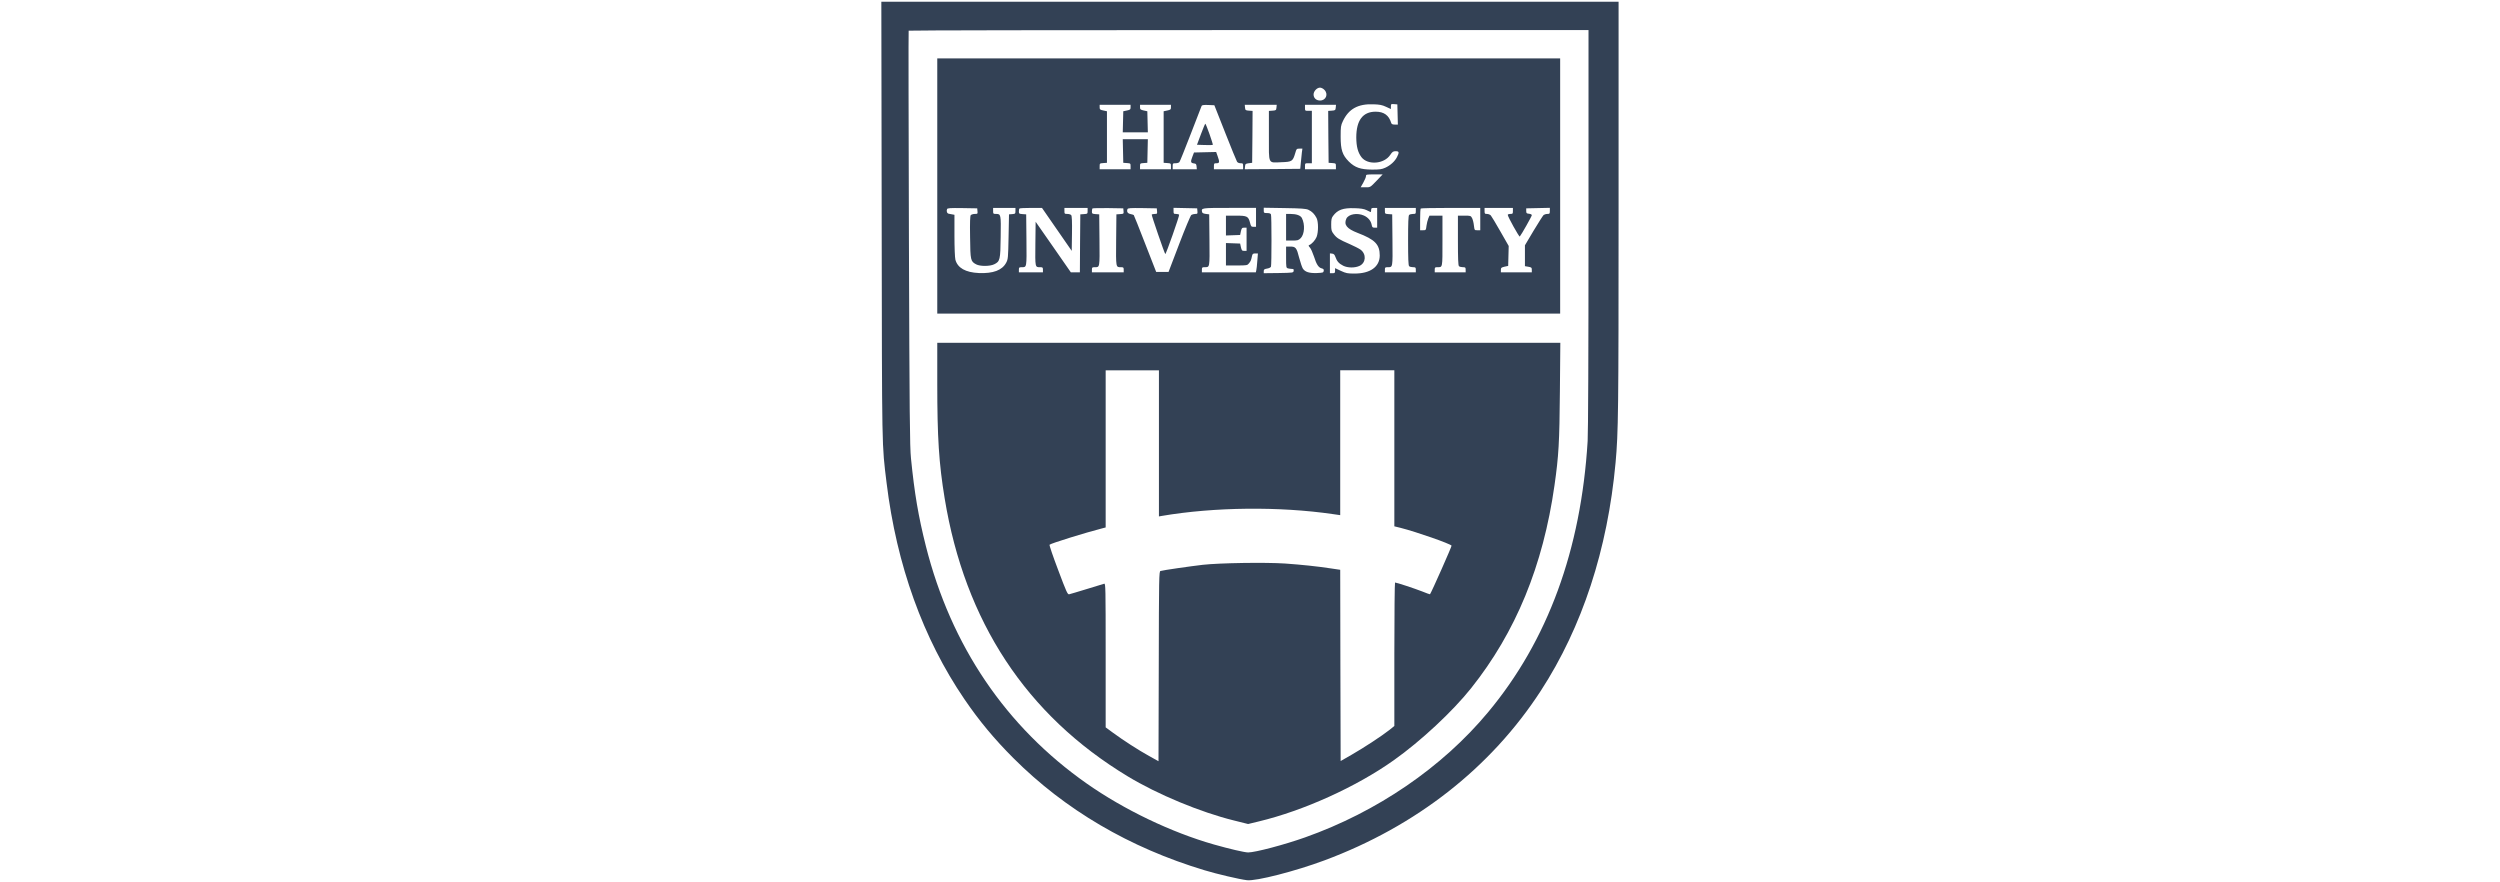
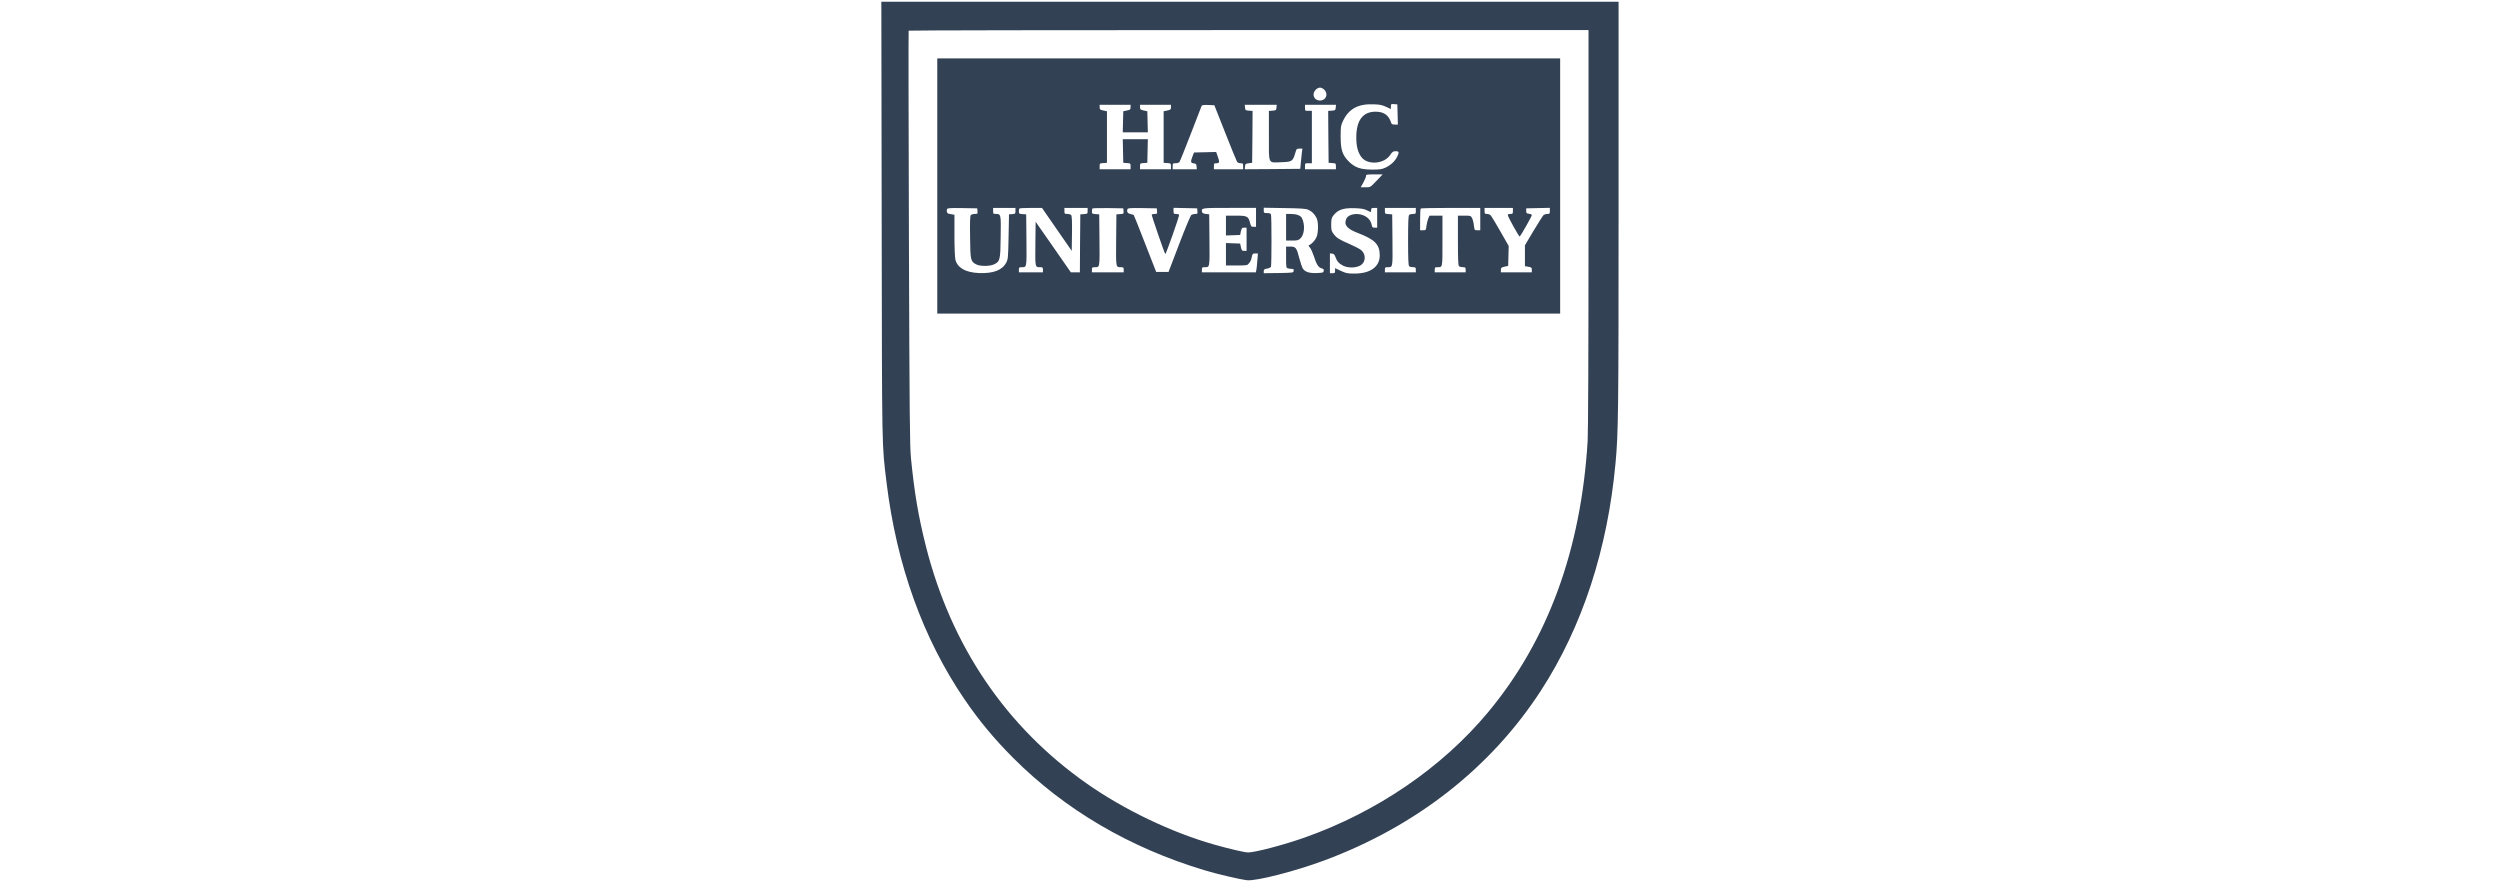
<svg xmlns="http://www.w3.org/2000/svg" version="1.0" width="136" height="48" fill="none" viewBox="0 0 858 1027" preserveAspectRatio="xMidYMid meet">
  <g transform="translate(0,1027) scale(0.1,-0.1)" fill="#334155" stroke="none">
    <path d="M3 7713 c4 -2747 1 -2601 57 -3063 117 -957 425 -1813 906 -2518 171 -251 349 -465 570 -686 602 -602 1351 -1042 2224 -1305 141 -43 409 -106 495 -116 104 -13 564 105 902 231 1068 398 1936 1078 2518 1974 482 742 777 1643 870 2655 32 357 35 576 35 2963 l0 2402 -4290 0 -4291 0 4 -2537z m8227 -98 c0 -1479 -4 -2367 -10 -2478 -77 -1267 -464 -2323 -1159 -3157 -534 -642 -1292 -1160 -2131 -1457 -242 -86 -581 -175 -662 -175 -44 1 -216 41 -399 93 -495 141 -1046 405 -1479 709 -941 660 -1580 1603 -1873 2765 -87 346 -132 610 -173 1020 -14 139 -17 480 -24 2565 -4 1323 -6 2408 -3 2413 2 4 1784 7 3959 7 l3954 0 0 -2305z" />
    <path d="M650 8105 l0 -1485 3625 0 3625 0 0 1485 0 1485 -3625 0 -3625 0 0 -1485z m4505 1120 c50 -49 20 -125 -50 -125 -44 0 -75 29 -75 70 0 38 39 80 75 80 14 0 37 -11 50 -25z m718 -198 l57 -26 0 30 c0 29 2 30 38 27 l37 -3 3 -117 3 -118 -36 0 c-25 0 -37 5 -41 18 -27 90 -84 132 -182 132 -149 0 -225 -101 -225 -300 1 -105 18 -173 60 -229 73 -96 265 -81 336 27 24 36 33 42 63 42 40 0 43 -13 15 -68 -26 -51 -77 -97 -136 -124 -42 -19 -67 -22 -155 -22 -133 1 -198 23 -270 94 -75 76 -95 136 -95 290 0 114 2 130 26 180 67 142 176 203 355 196 72 -2 103 -8 147 -29z m-2973 -6 c0 -25 -5 -29 -42 -37 l-43 -9 -3 -123 -3 -122 146 0 146 0 -3 123 -3 122 -42 9 c-38 9 -43 13 -43 38 l0 28 180 0 180 0 0 -29 c0 -25 -5 -29 -42 -37 l-43 -9 0 -300 0 -300 43 -3 c41 -3 42 -4 42 -38 l0 -34 -180 0 -180 0 0 34 c0 34 1 35 43 38 l42 3 3 138 3 137 -146 0 -146 0 3 -137 3 -138 43 -3 c41 -3 42 -4 42 -38 l0 -34 -180 0 -180 0 0 34 c0 34 1 35 43 38 l42 3 0 300 0 300 -42 9 c-38 8 -43 12 -43 37 l0 29 180 0 180 0 0 -29z m1101 -295 c69 -175 131 -327 138 -338 7 -11 23 -18 41 -18 28 0 30 -3 30 -35 l0 -35 -170 0 -170 0 0 35 c0 32 2 35 30 35 36 0 38 13 13 83 l-17 48 -129 -3 -129 -3 -19 -50 c-23 -59 -20 -72 18 -77 23 -2 29 -8 31 -35 l3 -33 -140 0 -141 0 0 35 c0 33 2 35 34 35 18 0 38 6 44 13 6 6 65 154 132 327 67 173 124 321 127 328 4 9 26 12 77 10 l71 -3 126 -319z m597 292 c-3 -31 -6 -33 -45 -36 l-43 -3 0 -289 c0 -342 -14 -314 147 -308 121 4 131 10 159 104 15 52 17 54 50 54 l34 0 -6 -42 c-3 -24 -8 -77 -12 -118 l-7 -75 -323 -3 -323 -2 3 32 c3 30 6 33 43 38 l40 5 3 302 2 302 -42 3 c-40 3 -43 5 -46 36 l-3 32 186 0 186 0 -3 -32z m690 0 c-3 -31 -6 -33 -46 -36 l-42 -3 2 -302 3 -302 43 -3 c41 -3 42 -4 42 -38 l0 -34 -180 0 -180 0 0 35 c0 34 1 35 40 35 l40 0 0 305 0 305 -40 0 c-39 0 -40 1 -40 35 l0 35 181 0 180 0 -3 -32z m482 -845 c-84 -87 -77 -83 -138 -83 l-54 0 31 55 c17 30 31 64 31 75 0 19 6 20 97 20 l97 0 -64 -67z m-4652 -360 c3 -31 2 -33 -31 -33 -19 0 -40 -7 -47 -14 -8 -11 -11 -79 -8 -258 3 -270 6 -280 71 -315 45 -24 159 -24 210 1 67 33 72 51 75 319 4 262 3 267 -54 267 -32 0 -34 2 -34 35 l0 35 130 0 130 0 0 -34 c0 -33 -2 -35 -37 -38 l-38 -3 -5 -260 c-5 -247 -6 -262 -28 -303 -47 -88 -152 -127 -318 -120 -155 7 -247 59 -273 155 -6 22 -11 142 -11 280 l0 243 -22 4 c-13 3 -32 7 -43 8 -21 3 -31 29 -21 54 5 12 34 14 178 12 l173 -3 3 -32z m924 -213 l173 -250 3 201 c2 140 -1 206 -9 215 -6 8 -27 14 -45 14 -32 0 -34 2 -34 35 l0 35 135 0 135 0 0 -34 c0 -34 -1 -35 -42 -38 l-43 -3 -3 -337 -2 -338 -53 0 -52 0 -205 295 -205 294 -3 -256 c-3 -280 -4 -273 56 -273 29 0 32 -3 32 -30 l0 -30 -140 0 -140 0 0 30 c0 27 3 30 33 30 59 0 58 -10 55 316 l-3 299 -42 3 c-40 3 -43 5 -43 31 0 15 3 31 7 34 3 4 64 7 134 7 l128 0 173 -250z m776 213 c3 -31 2 -32 -40 -35 l-43 -3 -3 -299 c-3 -326 -4 -316 56 -316 29 0 32 -3 32 -30 l0 -30 -185 0 -185 0 0 30 c0 27 3 30 33 30 59 0 58 -10 55 316 l-3 299 -42 3 c-40 3 -43 5 -43 31 0 15 3 31 7 35 4 3 86 5 182 4 l176 -3 3 -32z m390 0 c3 -31 1 -33 -27 -33 -16 0 -32 -4 -35 -8 -4 -6 148 -450 158 -459 7 -7 167 448 161 457 -3 6 -19 10 -36 10 -27 0 -29 3 -29 35 l0 36 138 -3 137 -3 3 -32 c3 -30 1 -33 -25 -33 -16 0 -37 -6 -46 -12 -9 -7 -73 -159 -141 -338 l-124 -325 -72 0 -72 0 -128 328 c-70 181 -130 331 -133 334 -3 3 -21 8 -39 12 -33 7 -45 27 -34 57 5 12 33 14 173 12 l168 -3 3 -32z m1152 -73 l0 -110 -29 0 c-26 0 -30 5 -40 45 -20 78 -33 85 -166 85 l-115 0 0 -115 0 -116 83 3 82 3 9 43 c9 37 13 42 38 42 l28 0 0 -135 0 -135 -28 0 c-25 0 -29 5 -38 43 l-9 42 -82 3 -83 3 0 -131 0 -130 124 0 c122 0 125 1 145 26 20 26 24 34 35 87 5 22 12 27 37 27 l31 0 -7 -87 c-3 -49 -9 -98 -12 -110 l-5 -23 -314 0 -314 0 0 30 c0 27 3 30 33 30 59 0 58 -10 55 316 l-3 299 -40 5 c-28 4 -41 10 -43 23 -9 47 -12 47 318 47 l310 0 0 -110z m610 88 c41 -19 71 -49 95 -96 22 -45 22 -163 0 -220 -16 -39 -57 -84 -87 -95 -9 -3 -7 -11 9 -28 12 -13 33 -61 48 -106 29 -92 53 -128 90 -137 20 -5 26 -12 23 -29 -3 -20 -9 -22 -80 -25 -88 -3 -137 12 -163 52 -9 14 -28 70 -42 123 -30 120 -41 133 -105 133 l-48 0 0 -124 c0 -120 1 -124 23 -130 12 -3 32 -6 45 -6 19 0 23 -5 20 -22 -3 -23 -5 -23 -175 -26 l-173 -2 0 23 c0 21 6 25 39 31 22 3 41 13 45 22 8 20 8 588 0 608 -4 11 -19 16 -45 16 -37 0 -39 2 -39 31 l0 31 243 -4 c194 -3 249 -7 277 -20z m675 -3 c22 -10 43 -21 48 -23 4 -2 7 8 7 22 0 23 4 26 35 26 l35 0 0 -115 0 -115 -29 0 c-25 0 -30 5 -35 34 -9 46 -41 85 -90 107 -78 35 -180 17 -205 -37 -31 -70 5 -116 132 -165 202 -77 257 -134 257 -264 -1 -131 -111 -210 -295 -209 -80 0 -97 3 -157 31 l-68 32 0 -30 c0 -26 -3 -29 -30 -29 l-30 0 0 116 0 115 26 -3 c20 -2 29 -12 39 -41 17 -48 39 -74 90 -100 52 -26 137 -27 191 -1 74 36 80 136 11 188 -18 13 -75 42 -127 65 -123 53 -152 71 -186 117 -26 33 -29 46 -29 110 0 58 4 78 21 100 53 72 116 95 249 91 73 -2 111 -8 140 -22z m575 -10 c0 -33 -2 -35 -33 -35 -18 0 -38 -5 -45 -12 -9 -9 -12 -89 -12 -298 0 -209 3 -289 12 -298 7 -7 27 -12 45 -12 30 0 33 -3 33 -30 l0 -30 -180 0 -180 0 0 30 c0 27 3 30 33 30 59 0 58 -10 55 316 l-3 299 -42 3 c-42 3 -43 4 -43 38 l0 34 180 0 180 0 0 -35z m750 -95 l0 -130 -34 0 c-33 0 -33 0 -40 56 -3 31 -13 69 -21 85 -15 28 -18 29 -90 29 l-75 0 0 -288 c0 -211 3 -291 12 -300 7 -7 27 -12 45 -12 30 0 33 -3 33 -30 l0 -30 -180 0 -180 0 0 30 c0 26 3 30 29 30 64 0 61 -16 61 306 l0 294 -76 0 -75 0 -14 -33 c-8 -19 -17 -57 -21 -85 -6 -51 -7 -52 -40 -52 l-34 0 0 123 c0 68 3 127 7 130 3 4 161 7 350 7 l343 0 0 -130z m380 95 c0 -32 -2 -35 -30 -35 -16 0 -30 -5 -30 -11 0 -21 133 -260 140 -252 18 20 140 236 140 248 0 8 -13 15 -32 17 -29 3 -33 6 -33 33 l0 30 138 3 137 3 0 -36 c0 -32 -3 -35 -28 -35 -16 0 -35 -6 -44 -12 -8 -7 -61 -90 -117 -183 l-101 -170 0 -122 0 -121 40 -7 c36 -6 40 -10 40 -36 l0 -29 -180 0 -180 0 0 28 c0 25 5 29 43 38 l42 9 3 116 3 116 -96 168 c-53 93 -103 177 -112 187 -9 10 -29 18 -45 18 -25 0 -28 3 -28 35 l0 35 165 0 165 0 0 -35z" />
-     <path d="M3719 8708 l-46 -123 90 -3 c49 -1 92 -1 94 2 6 6 -79 246 -87 246 -3 0 -26 -55 -51 -122z" />
    <path d="M4710 7625 l0 -155 71 0 c64 0 73 3 99 28 45 46 52 159 14 234 -16 31 -64 48 -136 48 l-48 0 0 -155z" />
-     <path d="M650 5805 c0 -627 19 -928 86 -1335 235 -1435 951 -2523 2129 -3235 348 -211 849 -419 1239 -515 l164 -41 124 30 c521 125 1136 403 1571 712 316 224 685 568 900 838 521 654 838 1426 971 2361 49 344 58 499 63 1098 l5 562 -3626 0 -3626 0 0 -475z m2580 -695 l0 -851 33 6 c610 104 1369 112 1993 21 l84 -12 0 843 0 843 315 0 315 0 0 -908 0 -908 73 -18 c182 -46 579 -185 593 -207 4 -7 -230 -535 -251 -566 -1 -2 -41 13 -91 33 -87 34 -299 104 -316 104 -4 0 -8 -376 -8 -835 l0 -835 -57 -46 c-89 -70 -296 -206 -439 -288 l-129 -74 -3 1113 -2 1113 -108 16 c-164 25 -339 43 -534 57 -229 15 -760 7 -958 -15 -145 -17 -460 -62 -492 -72 -17 -5 -18 -69 -20 -1110 l-3 -1104 -110 61 c-125 69 -301 183 -422 272 l-83 61 0 839 c0 794 -1 838 -17 833 -10 -2 -101 -30 -203 -62 -102 -31 -194 -59 -205 -61 -18 -4 -32 27 -128 283 -60 158 -105 290 -100 294 16 16 420 141 611 190 l42 11 0 914 0 915 310 0 310 0 0 -850z" />
  </g>
</svg>